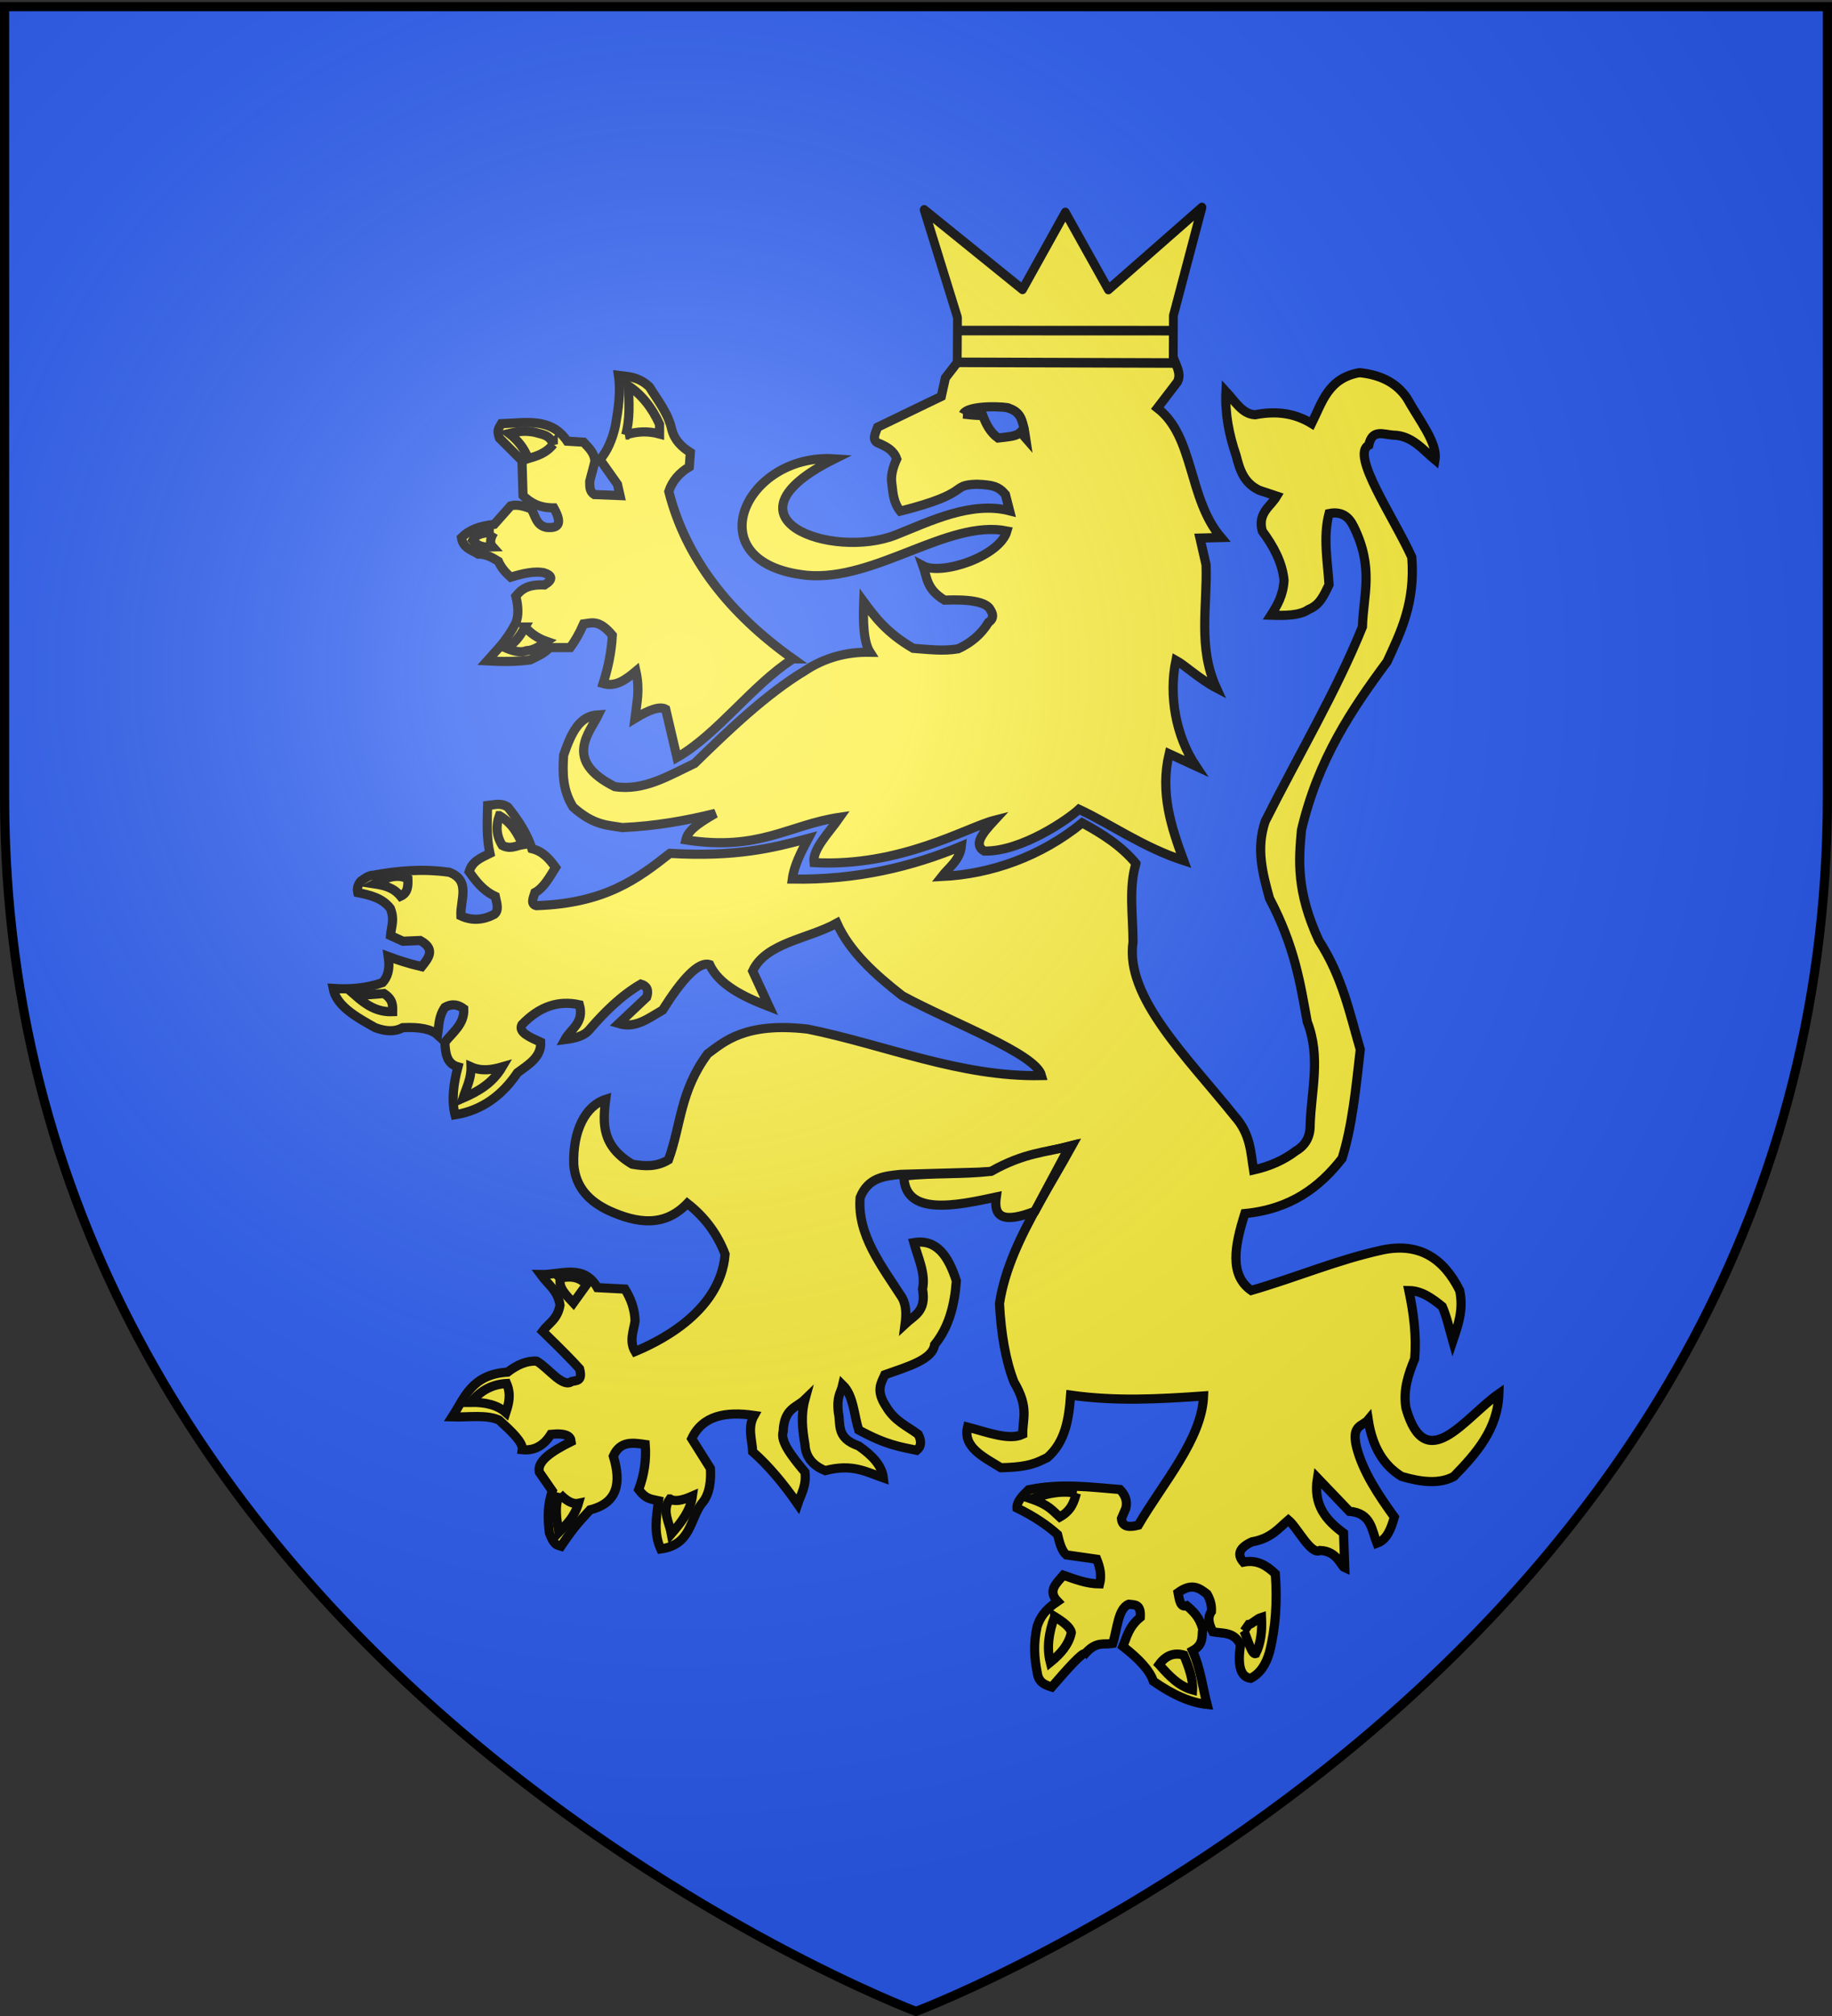
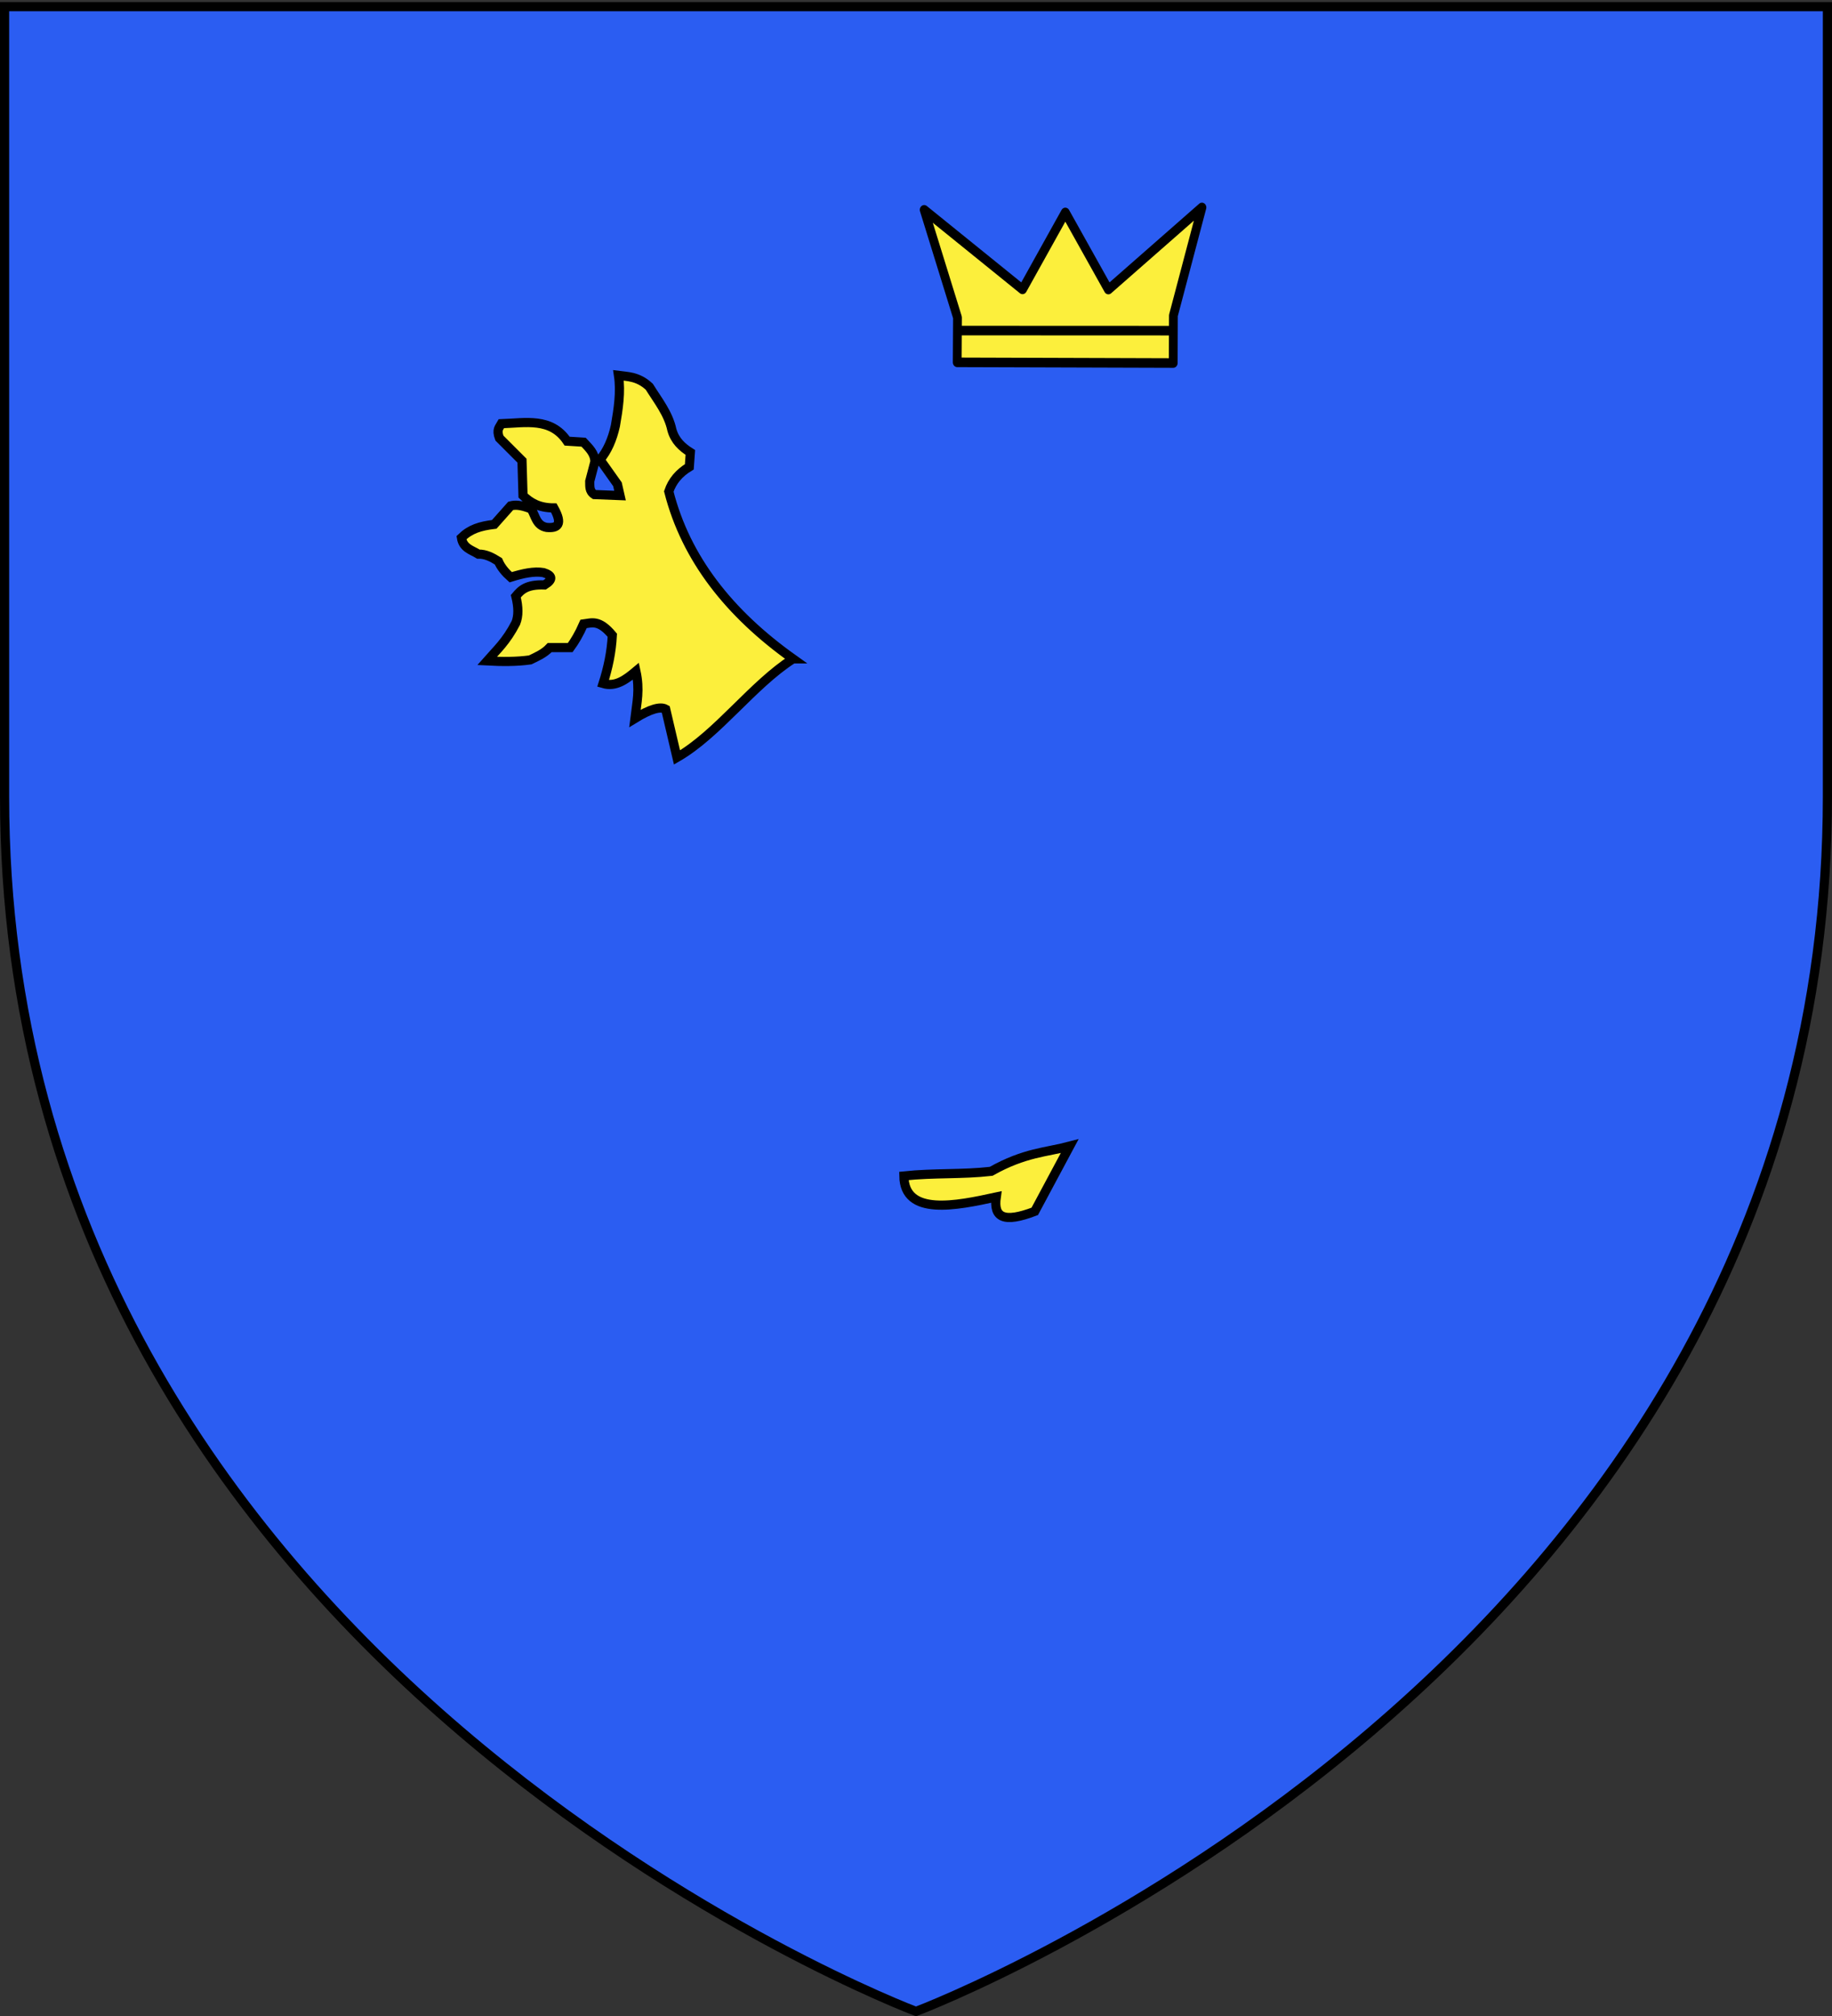
<svg xmlns="http://www.w3.org/2000/svg" xmlns:xlink="http://www.w3.org/1999/xlink" width="600" height="660" version="1.0">
  <rect width="100%" height="100%" fill="#333333" stroke="none" />
  <desc>Flag of Canton of Valais (Wallis)</desc>
  <defs>
    <radialGradient xlink:href="#b" id="c" cx="221.445" cy="226.331" r="300" fx="221.445" fy="226.331" gradientTransform="matrix(1.353 0 0 1.349 -77.63 -85.747)" gradientUnits="userSpaceOnUse" />
    <linearGradient id="b">
      <stop offset="0" style="stop-color:white;stop-opacity:.314" />
      <stop offset=".19" style="stop-color:white;stop-opacity:.251" />
      <stop offset=".6" style="stop-color:#6b6b6b;stop-opacity:.125" />
      <stop offset="1" style="stop-color:black;stop-opacity:.125" />
    </linearGradient>
  </defs>
  <g style="display:inline">
    <path d="M300 658.5s298.5-112.32 298.5-397.772V2.176H1.5v258.552C1.5 546.18 300 658.5 300 658.5" style="fill:#2b5df2;fill-opacity:1;fill-rule:evenodd;stroke:none" />
  </g>
  <g style="display:inline">
-     <path d="m368.781 104.406-7.406 3.188-8.719 8.719c-15.784-3.66-22.414-3.373-29.594-3.344l-8.75 4.687-4.687 6.063-1.344 6.062-20.844 10.063c-.78 2.128-2.204 4.492.657 5.406 2.328 1.047 4.586 2.192 5.594 5-1.28 2.81-2.068 5.628-1.563 8.438.335 3.029.637 6.063 2.719 8.656 23.84-6.009 15.93-8.516 25.031-8.813 5.2.215 7.086.642 9.406 3.344l1.375 5.344c-12.647-3.22-25.914 3.395-37.324 7.92-20.625 8.181-59.42-5.336-19.988-24.92-29.362-1.987-45.976 34.149-9.18 38.124 22.568 2.063 46.298-18.394 65.632-14.508-2.321 8.282-21.402 14.687-27.527 11.384 1.446 3.96 1.047 7.576 7.075 11.25 7.631-.3 13.705.382 15.062 3.219 1.31 2.111.543 3.205-.656 4.062-2.34 3.856-5.695 6.702-9.937 8.656-4.904.852-9.815.192-14.72-.156-8.687-5.076-12.487-10.174-16.218-15.25-.243 5.885-.154 13.106 2.063 16.531-7.742-.141-14.902 1.798-21.375 6.094-12.696 7.657-25.19 19.671-36.094 30.313-8.385 3.952-16.533 9.073-26.125 7.593-17.126-8.575-8.126-17.786-5.375-23.531-6.292.345-8.856 5.958-11.375 13.219-.406 6.145-.304 11.452 3.062 16.969 7.002 6.266 11.655 5.903 16.156 6.75 10.874-.494 20.891-2.267 30.5-4.657-6.856 3.927-9.075 6.01-9.687 8.688 24.165 3.754 33.605-4.923 50.406-7.406-3.5 5.041-8.995 10.381-8.437 14.843 28.279 1.541 50.133-11.593 59.125-13.875-3.696 4.006-7.13 7.95-3.375 10.094 12.248.258 27.724-10.581 31.031-13.687 10.24 4.764 20.944 12.449 34.281 16.812-4.06-10.976-7.777-22.22-4.75-34.969l8.75 4.031c-6.558-9.85-8.938-23.012-6.531-34.656 2.682 1.453 8.07 6.392 13.25 9.094-6.144-13.448-2.91-26.895-3.375-40.344l-2-8.75 6.906-.187c-10.894-12.806-8.665-33.01-20.844-42.375l6.532-8.531c1.425-2.69-.41-5.373-1.344-8.063-3.292-7.76-9.812-9.563-15.469-12.594z" style="fill:#fcef3c;fill-opacity:1;fill-rule:evenodd;stroke:#000;stroke-width:3;stroke-linecap:butt;stroke-linejoin:miter;stroke-miterlimit:4;stroke-opacity:1;stroke-dasharray:none" />
    <path d="M259.716 215.701c-20.846-14.838-35.07-32.793-40.681-54.801 1.12-3.369 3.362-6.046 6.724-8.07l.336-4.706c-2.753-1.73-5.08-3.886-6.051-7.397-1.146-5.366-4.58-9.589-7.397-14.12-3.71-3.46-7.255-3.316-10.086-3.699.812 5.492-.065 10.983-1.009 16.474-1.014 4.588-2.684 8.3-5.043 11.095l5.716 8.07.84 3.697-8.405-.336c-1.76-1.143-1.462-2.8-1.513-4.37l1.681-6.388c-.013-2.74-1.957-4.513-3.698-6.388l-5.38-.336c-5.29-7.866-13.661-5.974-21.517-5.716-.624 1.169-1.738 1.848-.672 4.707l7.396 7.396.337 11.432c2.316 2.216 5.107 4.037 10.086 4.034 3.061 5.462 1.277 6.725-2.354 6.388-3.424-.622-3.644-3.809-5.043-6.052-3.594-1.418-5.348-1.364-6.724-1.008l-5.38 6.051c-4.697.572-7.853 1.558-10.758 4.371.525 3.449 3.356 4.015 5.548 5.38 2.463-.05 4.535 1.076 6.556 2.353.833 1.937 2.327 3.711 4.034 5.211 3.954-1.24 7.696-2.055 10.759-1.513 2.887.918 3.273 2.22.336 4.035-6.043-.22-7.75 1.728-9.414 3.698q1.345 5.38 0 8.741c-3.138 6.1-6.276 8.863-9.414 12.44 4.898.269 9.67.287 14.121-.336 2.255-1.095 4.565-2.078 6.388-4.035h6.724c1.457-1.989 2.914-4.403 4.37-7.733 2.658-.328 5.038-1.56 9.415 3.699-.275 5.512-1.41 10.737-3.026 15.801 4.156 1.22 7.482-1.295 10.758-4.034 1.334 6.137.32 10.125-.336 15.465q7.397-4.538 10.086-3.025l3.699 15.801c13.316-7.63 24.683-23.766 37.991-32.276z" style="fill:#fcef3c;fill-opacity:1;fill-rule:evenodd;stroke:#000;stroke-width:3;stroke-linecap:butt;stroke-linejoin:miter;stroke-miterlimit:4;stroke-opacity:1;stroke-dasharray:none" />
-     <path d="M204.914 142.408c3.699-1.24 7.397-1.337 11.095-.336v-3.194c-2.526-5.54-5.935-9.757-10.254-12.608.33 5.532.587 11.046-.84 16.138zM181.212 145.434c-2.45 3.05-5.352 3.835-8.237 4.707-1.167-3.199-3.26-5.935-6.22-8.237 2.546-.58 5.147-1.077 8.573-.336 2.157.703 4.57.634 5.884 3.866zM161.712 174.348c-1.046 1.756-1.52 3.397-.336 4.707-2.186.063-4.371.353-6.557-2.186 1.188-2.227 3.937-2.503 6.893-2.521zM171.966 205.279c1.756 1.968 3.963 3.634 7.06 4.707-2.055 1.4-4.068 2.925-6.556 3.026-1.977.774-4.301.165-6.724-.84 3.226-1.722 4.75-4.294 6.22-6.893zM372.033 282.708c-4.778-5.795-11.04-9.736-17.592-13.314-13.588 11.015-29.772 16.771-46.01 17.564 2.22-2.852 5.949-5.371 6.436-9.956-16.277 6.8-34.626 11.16-55.38 10.796.586-4.437 2.89-8.875 5.23-13.313-11.617 3.147-23.595 6.137-45.309 4.894-10.477 8.198-21.01 16.361-43.743 17.117-2.012-.5-1.044-2.49-.475-4.28 2.87-1.509 4.757-4.99 6.767-8.221-1.964-2.67-4.025-5.242-7.747-6.153-1.407-4.54-4.242-9.08-7.886-13.62-2.434-1.509-4.195-.744-6.628-.504-.132 5.22-.41 10.44.754 15.661-3.19 1.569-5.813 2.65-6.796 5.984 2.239 3.155 4.562 6.247 8.559 8.083.468 2.2 1.337 4.56-.337 5.903-3.645 1.882-7.29 2.178-10.935.475-.245-5.115 3.353-11.587-3.804-14.264-8.751-1.211-16.866-.515-24.724.951-1.725.039-2.951 1.075-4.247 1.973-1.081 1.244-1.242 2.489-.984 3.733 3.996.838 7.976 1.706 10.658 5.172 1.453 3.703.353 5.631.052 8.895l4.096 1.86 5.64-.237c5.163 2.853 2.732 5.706.475 8.559-4.757-1.11-7.946-2.22-10.936-3.329.659 4.405-.331 6.83-1.902 8.559-5.388 1.886-10.777 2.25-16.166 1.902 1.094 5.739 7.446 9.286 13.789 12.837 4.006 1.493 6.816 1.19 9.034 0 5.277-.26 9.27.398 11.411 2.378.444-3.012.264-6.023 2.377-9.034 2.59-1.431 4.48-.762 6.182.475.265 4.975-3.534 7.626-6.182 10.936.14 3.66.61 7.07 4.28 8.083-1.497 5.623-2.136 10.961-.951 15.69 8.97-1.481 15.504-6.484 20.445-13.788 3.683-2.69 7.813-5.133 7.607-9.985-3.562-1.629-7.403-3.207-6.18-5.705 5.844-6.113 12.111-8.037 18.85-6.547 1.657 5.966-2.817 7.843-4.755 11.412 3.356-.415 6.205-1.21 7.776-2.964 5.145-6.006 10.635-11.437 17.117-15.215 1.912.575 2.678 1.913 1.902 4.28l-9.174 8.64c5.559 1.697 9.686-1.742 14.375-4.39 6.34-10.064 11.755-16.046 15.412-14.908 2.994 6.483 10.73 10.413 19.494 13.789l-5.398-11.69c4.294-9.312 18.324-10.51 27.577-15.69 4.16 9.275 12.356 16.716 21.396 23.773 16.2 8.827 43.75 18.914 45.645 26.15-26.72.542-51.055-10.042-76.55-15.214-20.745-2.406-27.623 4.326-32.808 8.083-9.136 12.38-8.63 23.151-12.837 34.71-3.963 2.41-7.925 2.11-11.887 1.425-10.065-6.028-9.664-13.43-8.669-21.228-6.614 2.128-10.836 10.252-10.46 21.397.6 7.508 5.11 12.008 11.521 15.046 9.3 4.21 18.159 5.445 25.676-2.377 5.682 4.432 9.817 9.969 12.362 16.642-1.562 19.702-23.642 29.404-29.48 31.856-1.98-3.328-.525-6.657 0-9.985-.123-3.98-1.415-7.375-3.327-10.46l-9.034-.476c-4.475-7.912-12.02-4.154-18.544-4.279 2.27 3.118 5.654 5.291 6.32 10.014-.807 4.676-3.703 5.873-5.705 8.558 6.592 6.39 9.984 9.902 12.113 12.276 1.12 4.26-1.155 3.762-2.604 4.169-2.923 2.18-7.606-4.43-11.41-6.657-3.19-.241-6.379 1.132-9.568 3.578-11.753.767-14.06 8.356-18.15 14.658 5.528.173 11.094-.828 15.355 1.032 4.042 3.688 7.953 7.336 7.608 9.707 4.055.419 7.107-1.42 9.37-5.033 5.08-.509 6.477.658 6.656 2.377-6.345 3.15-11.228 6.39-10.46 9.985l4.28 6.18c-1.645 4.597-1.53 9.193-.952 13.79 1.58 4.234 2.652 3.9 3.804 4.279 5.147-7.588 6.869-8.895 9.51-11.887 8.901-2.191 10.338-8.69 7.607-17.592 2.307-5.1 6.407-4.376 10.46-3.804.387 4.923-.297 9.845-2.151 14.768 2.222 2.884 3.395 3.012 6.512 3.66-.78 5.58-1.595 10.636.701 15.777 9.811-1.331 9.505-9.407 13.313-14.74 2.917-3.09 3.184-8.097 2.964-11.637l-6.124-9.73c3.544-7.568 11.093-8.975 20.445-7.608-2.254 3.963-.65 7.925-.475 11.887 5.149 4.525 10.038 10.352 14.74 17.117 1.089-3.264 2.936-5.96 2.377-10.46-4.215-5.05-8.19-10.02-7.132-13.313.32-7.6 4.357-7.769 7.132-10.46-1.355 4.913-.864 9.826 0 14.739.215 3.966 2.406 6.834 6.656 8.558 8.873-2.374 13.553.493 19.019 2.378-.46-3.984-3.599-7.372-8.083-10.46-7.532-2.65-5.784-7.039-6.657-10.936-.596-5.513.821-6.326 1.427-9.034 3.552 3.466 3.673 9.677 5.23 14.74 9.118 4.996 13.773 5.53 19.019 6.656 1.567-1.274 1.596-3.06.475-5.23-3.62-2.677-7.658-4.311-10.46-9.034-3.535-5.329-1.682-7.719-.476-10.46 7.598-2.688 15.626-4.968 16.306-9.817 4.774-5.875 6.56-13.169 7.132-20.921-2.59-8.097-6.436-13.794-13.928-12.53 1.428 5.071 3.91 10.143 2.853 15.215 1.328 7.357-2.813 8.698-5.706 11.411.399-3.032.429-5.971-.951-8.558-6.744-10.459-14.775-20.632-13.789-32.808 2.672-6.657 8.023-7.061 13.314-7.607l29.925-.84c3.743-2.206 7.298-3.661 10.762-4.754 5.225-1.648 10.243-2.472 15.389-3.805-3.466 6.285-7.237 12.531-10.753 18.81-6.023 10.757-11.294 21.608-12.992 32.905.528 9.827 1.987 18.537 4.755 25.676 5.01 8.411 2.787 12.001 2.853 17.117-4.42 2.092-11.53-.657-18.068-2.378-1.537 6.572 5.127 9.766 10.936 13.313 9.64-.195 12.057-1.836 15.215-3.328 5.868-5.149 7.043-12.644 7.607-20.445 14.74 2.089 28.807 1.316 43.546.278-.548 14.106-13.124 28.212-21.396 42.317-2.92.718-5.258.66-5.508-2.18l1.426-3.329c.62-2.561-.287-4.513-1.902-6.18-9.744-.781-19.325-2.13-29.925.086-2.077 1.985-3.934 3.97-3.804 5.955 5.915 2.9 10.052 5.799 13.284 8.698.642 2.682 1.332 5.293 2.853 6.656l9.985 1.427c1.098 2.694 1.64 5.388.95 8.083-4.268-.032-8.049-1.527-11.886-2.853-2.203 2.611-5.288 5.087-1.902 8.558-4.445 2.973-5.746 5.553-6.656 8.083-1.327 5.868-.897 10.682 0 15.215.424 3.326 2.577 4.058 4.754 4.755 5.32-6.157 10.042-11.417 10.936-10.936 3.694-4.183 6.16-2.833 9.034-3.328 1.51-4.651 1.711-11.4 5.23-12.838 1.866.23 4.086-.246 3.804 4.28-3.861 3.17-4.364 6.34-5.706 9.509 5.191 4.01 8.824 7.848 9.985 11.411 6.551 4.597 12.386 7.045 17.592 7.608-1.531-5.847-2.028-11.348-4.754-17.593 3.74-2.048 2.933-4.665 3.328-7.132-.704-2.238-1.459-4.492-5.23-7.607-2.17.707-2.411-1.962-2.853-4.28 4.636-3.36 7.058-1.406 9.51.476 1.237 2.156 1.528 3.996 1.426 5.706-1.546 2.219-.62 4.437.475 6.656 3.286.602 7.006-.095 9.034 4.28-.925 6.29-.222 10.463 3.328 10.935 2.986-1.464 4.988-4.405 6.181-8.558 2.026-8.095 2.566-16.685 1.902-25.675-2.81-2.622-5.878-4.726-10.46-3.804-2.309-2.685-1.112-4.869 2.853-6.657 6.219-1.088 8.625-4.354 11.887-7.132 3.01 2.537 7.367 11.568 10.378 9.961 5.703.236 6.866 5.212 8.083 5.706l-.394-11.388c-5.593-4.138-10.057-9.053-8.558-18.067l10.46 10.935c7.216.576 7.302 6.088 9.034 10.46 3.3-1.175 4.613-4.734 5.706-8.558-5.239-7.288-10.21-14.652-12.362-22.822-1.844-7.505 1.983-6.82 3.803-9.034 1.344 8.943 5.11 14.979 10.936 18.543 6.466 1.9 12.436 2.562 17.117 0 7.428-7.62 14.358-15.519 14.74-27.102-11.068 7.721-23.94 27.415-30.43 4.755-1.01-5.949.773-11.1 2.852-16.166.616-7.199-.282-14.7-1.902-22.347 4.21.052 7.609 2.534 10.936 5.23 1.498 3.406 2.344 7.464 3.439 11.272 1.702-5.095 3.607-10.103 2.267-16.502-5.235-10.556-13.245-15.748-25.2-13.313-15.238 3.343-27.623 8.81-43.07 13.284-7.293-5.15-5.37-14.74-2.1-25.17 14.948-1.44 24.499-8.594 31.857-18.068 3.304-10.655 4.443-22.288 5.955-35.632-3.485-11.896-5.84-23.792-13.563-35.689-7.414-16.107-6.615-26.161-5.705-36.135 5.424-23.153 16.452-39.502 28.052-55.155 4.492-9.752 9.253-19.256 8.083-34.233-5.904-13.004-20.167-33.617-14.096-36.64 1.132-5.332 4.643-3.535 7.915-3.3 6.23.08 9.657 4.646 13.789 8.083.897-5.41-4.99-12.696-9.231-20.248-3.495-5.145-8.864-7.613-15.493-8.28-10.27 1.767-12.25 9.752-15.69 16.642-4.808-2.915-10.61-4.408-18.544-2.853-4.161-.223-6.6-4.464-9.51-7.608-.349 7.217.993 14.152 3.329 20.92 1.151 4.574 2.5 9.037 7.607 11.412l5.706 1.902c-2.053 3.492-6.333 5.499-4.755 11.411 3.691 5.014 6.563 10.261 7.132 16.166-.284 4.946-2.237 8.223-4.279 11.411 4.748.15 9.375.15 12.362-1.901 3.74-1.478 5.08-4.876 6.657-8.083-.47-7.766-2.014-15.532 0-23.298 4.204-.84 6.559 1.097 8.083 4.279 6.718 13.65 3.126 22.448 2.852 32.807-8.568 21.238-21.214 42.475-31.856 63.713-3.017 8.982-.81 17.093 1.426 25.2 8.346 15.886 10.085 27.996 12.363 40.415 4.518 11.602 1.284 22.56.95 33.758.064 4.03-1.681 6.768-4.754 8.558-3.905 2.982-8.54 4.992-13.789 6.181-.948-5.864-.966-11.728-6.18-17.592-15.483-19.325-36-39.001-33.284-57.056-.03-8.675-1.452-17.813.951-25.676z" style="fill:#fcef3c;fill-opacity:1;fill-rule:evenodd;stroke:#000;stroke-width:3;stroke-linecap:butt;stroke-linejoin:miter;stroke-miterlimit:4;stroke-opacity:1;stroke-dasharray:none" />
-     <path d="M163.54 267.017c-1.162 3.25-1.053 6.498.952 9.747 2.706 1.385 4.526.107 6.656-.238-1.588-3.643-3.516-7.117-7.607-9.509zM122.65 289.364c3.646-1.963 7.29-3.454 10.936-1.664.08 2.338.03 4.611-2.377 5.706-2.449-2.965-5.489-3.563-8.559-4.042zM116.47 325.975c3.339 2.913 6.908 5.444 12.124 5.23.02-1.98.203-3.962-2.853-5.943zM154.269 349.273c.098 3.892-1.556 6.909-2.615 10.223 5.009-2.191 9.71-4.896 12.838-10.223-3.408.983-6.816 1.527-10.223 0zM183.51 418.454c-.712 3.122 1.928 5.573 4.28 8.083l4.279-5.944c-1.924-2.262-4.734-3.047-8.559-2.14zM165.918 452.925c-4.478.275-8.438 2.106-11.649 6.181 4.682-.061 8.629.857 11.411 3.329.964-2.949 1.764-5.939.238-9.51zM183.273 489.06c-1.772 4.2-.925 8.4-.238 12.6 2.514-2.608 5.131-5.06 6.419-9.509-2.06.42-4.121-.986-6.181-3.09zM219.408 490.725c1.29.85 3.547.732 7.37-.951-.677 4.931-3.733 8.673-6.894 12.362-.683-3.804-3.249-7.607-.476-11.411zM352.54 488.823c-5.72-.978-10.265.392-14.74 1.902 5.822 1.981 7.036 3.962 9.271 5.943 3.903-2.199 4.654-5.028 5.468-7.845zM345.407 529.238c-1.975 5.292-2.62 10.318-1.426 14.977 3.354-2.72 6.062-5.765 6.894-9.747-.313-1.743-2.64-3.487-5.468-5.23zM379.64 544.928c2.083-2.867 4.734-4.026 8.084-3.09 1.664 4.041 3.067 7.996 2.853 11.411-4.434-1.197-7.752-4.625-10.936-8.32zM407.456 533.993l1.49-2.122c.848.003 2.662-1.923 4.215-2.395.252 4.552-.253 8.6-1.901 11.886-1.268.457-2.536-4.36-3.804-7.37z" style="fill:#fcef3c;fill-opacity:1;fill-rule:evenodd;stroke:#000;stroke-width:3;stroke-linecap:butt;stroke-linejoin:miter;stroke-miterlimit:4;stroke-opacity:1;stroke-dasharray:none" />
-     <path d="M315.453 135.55c1.644-3.248 15.097-2.381 14.977-1.902 3.963 1.3 4.263 4.064 4.992 6.657l.476 3.09-1.664-1.902c-1.427 1.347-3.378 1.382-5.23 1.665l-2.14.237c-2.625-1.907-3.917-4.576-4.992-7.37-2.816.01-4.429-.28-6.42-.475z" style="fill:#2b5df2;fill-opacity:1;fill-rule:evenodd;stroke:#000;stroke-width:3;stroke-linecap:butt;stroke-linejoin:miter;stroke-miterlimit:4;stroke-opacity:1;stroke-dasharray:none" />
    <path d="M296.026 384.982c.16 13.251 17.054 9.769 30.259 6.892-.978 6.8 2.492 8.556 12.608 4.707l11.43-21.35c-7.696 2.043-14.701 2.044-25.719 8.238-9.525 1.092-18.62.462-28.578 1.513z" style="fill:#fcef3c;fill-opacity:1;fill-rule:evenodd;stroke:#000;stroke-width:3;stroke-linecap:butt;stroke-linejoin:miter;stroke-miterlimit:4;stroke-opacity:1;stroke-dasharray:none" />
    <g style="fill:#fcef3c;fill-opacity:1;stroke:#000;stroke-width:4.676;stroke-miterlimit:4;stroke-opacity:1;stroke-dasharray:none">
      <path d="m435.693 477.434 49.823-40.12-15.193 52.808-.09 23.206-115.037-.332.143-21.92-17.739-52.6 52.374 38.872 22.787-37.595z" style="fill:#fcef3c;fill-opacity:1;stroke:#000;stroke-width:4.676;stroke-linecap:butt;stroke-linejoin:round;stroke-miterlimit:4;stroke-opacity:1;stroke-dasharray:none" transform="matrix(.615 0 0 .67 95.054 -225.085)" />
      <path d="m355.083 497.474 115.505.044" style="fill:#fcef3c;fill-opacity:1;fill-rule:evenodd;stroke:#000;stroke-width:4.676;stroke-linecap:butt;stroke-linejoin:round;stroke-miterlimit:4;stroke-opacity:1;stroke-dasharray:none" transform="matrix(.615 0 0 .67 95.054 -225.085)" />
    </g>
  </g>
  <g style="display:inline">
-     <path d="M300 658.5s298.5-112.32 298.5-397.772V2.176H1.5v258.552C1.5 546.18 300 658.5 300 658.5" style="fill:url(#c);fill-opacity:1;fill-rule:evenodd;stroke:none" />
-   </g>
+     </g>
  <path d="M300 658.5S1.5 546.18 1.5 260.728V2.176h597v258.552C598.5 546.18 300 658.5 300 658.5z" style="opacity:1;fill:none;fill-opacity:1;fill-rule:evenodd;stroke:#000;stroke-width:3;stroke-linecap:butt;stroke-linejoin:miter;stroke-miterlimit:4;stroke-dasharray:none;stroke-opacity:1" />
</svg>